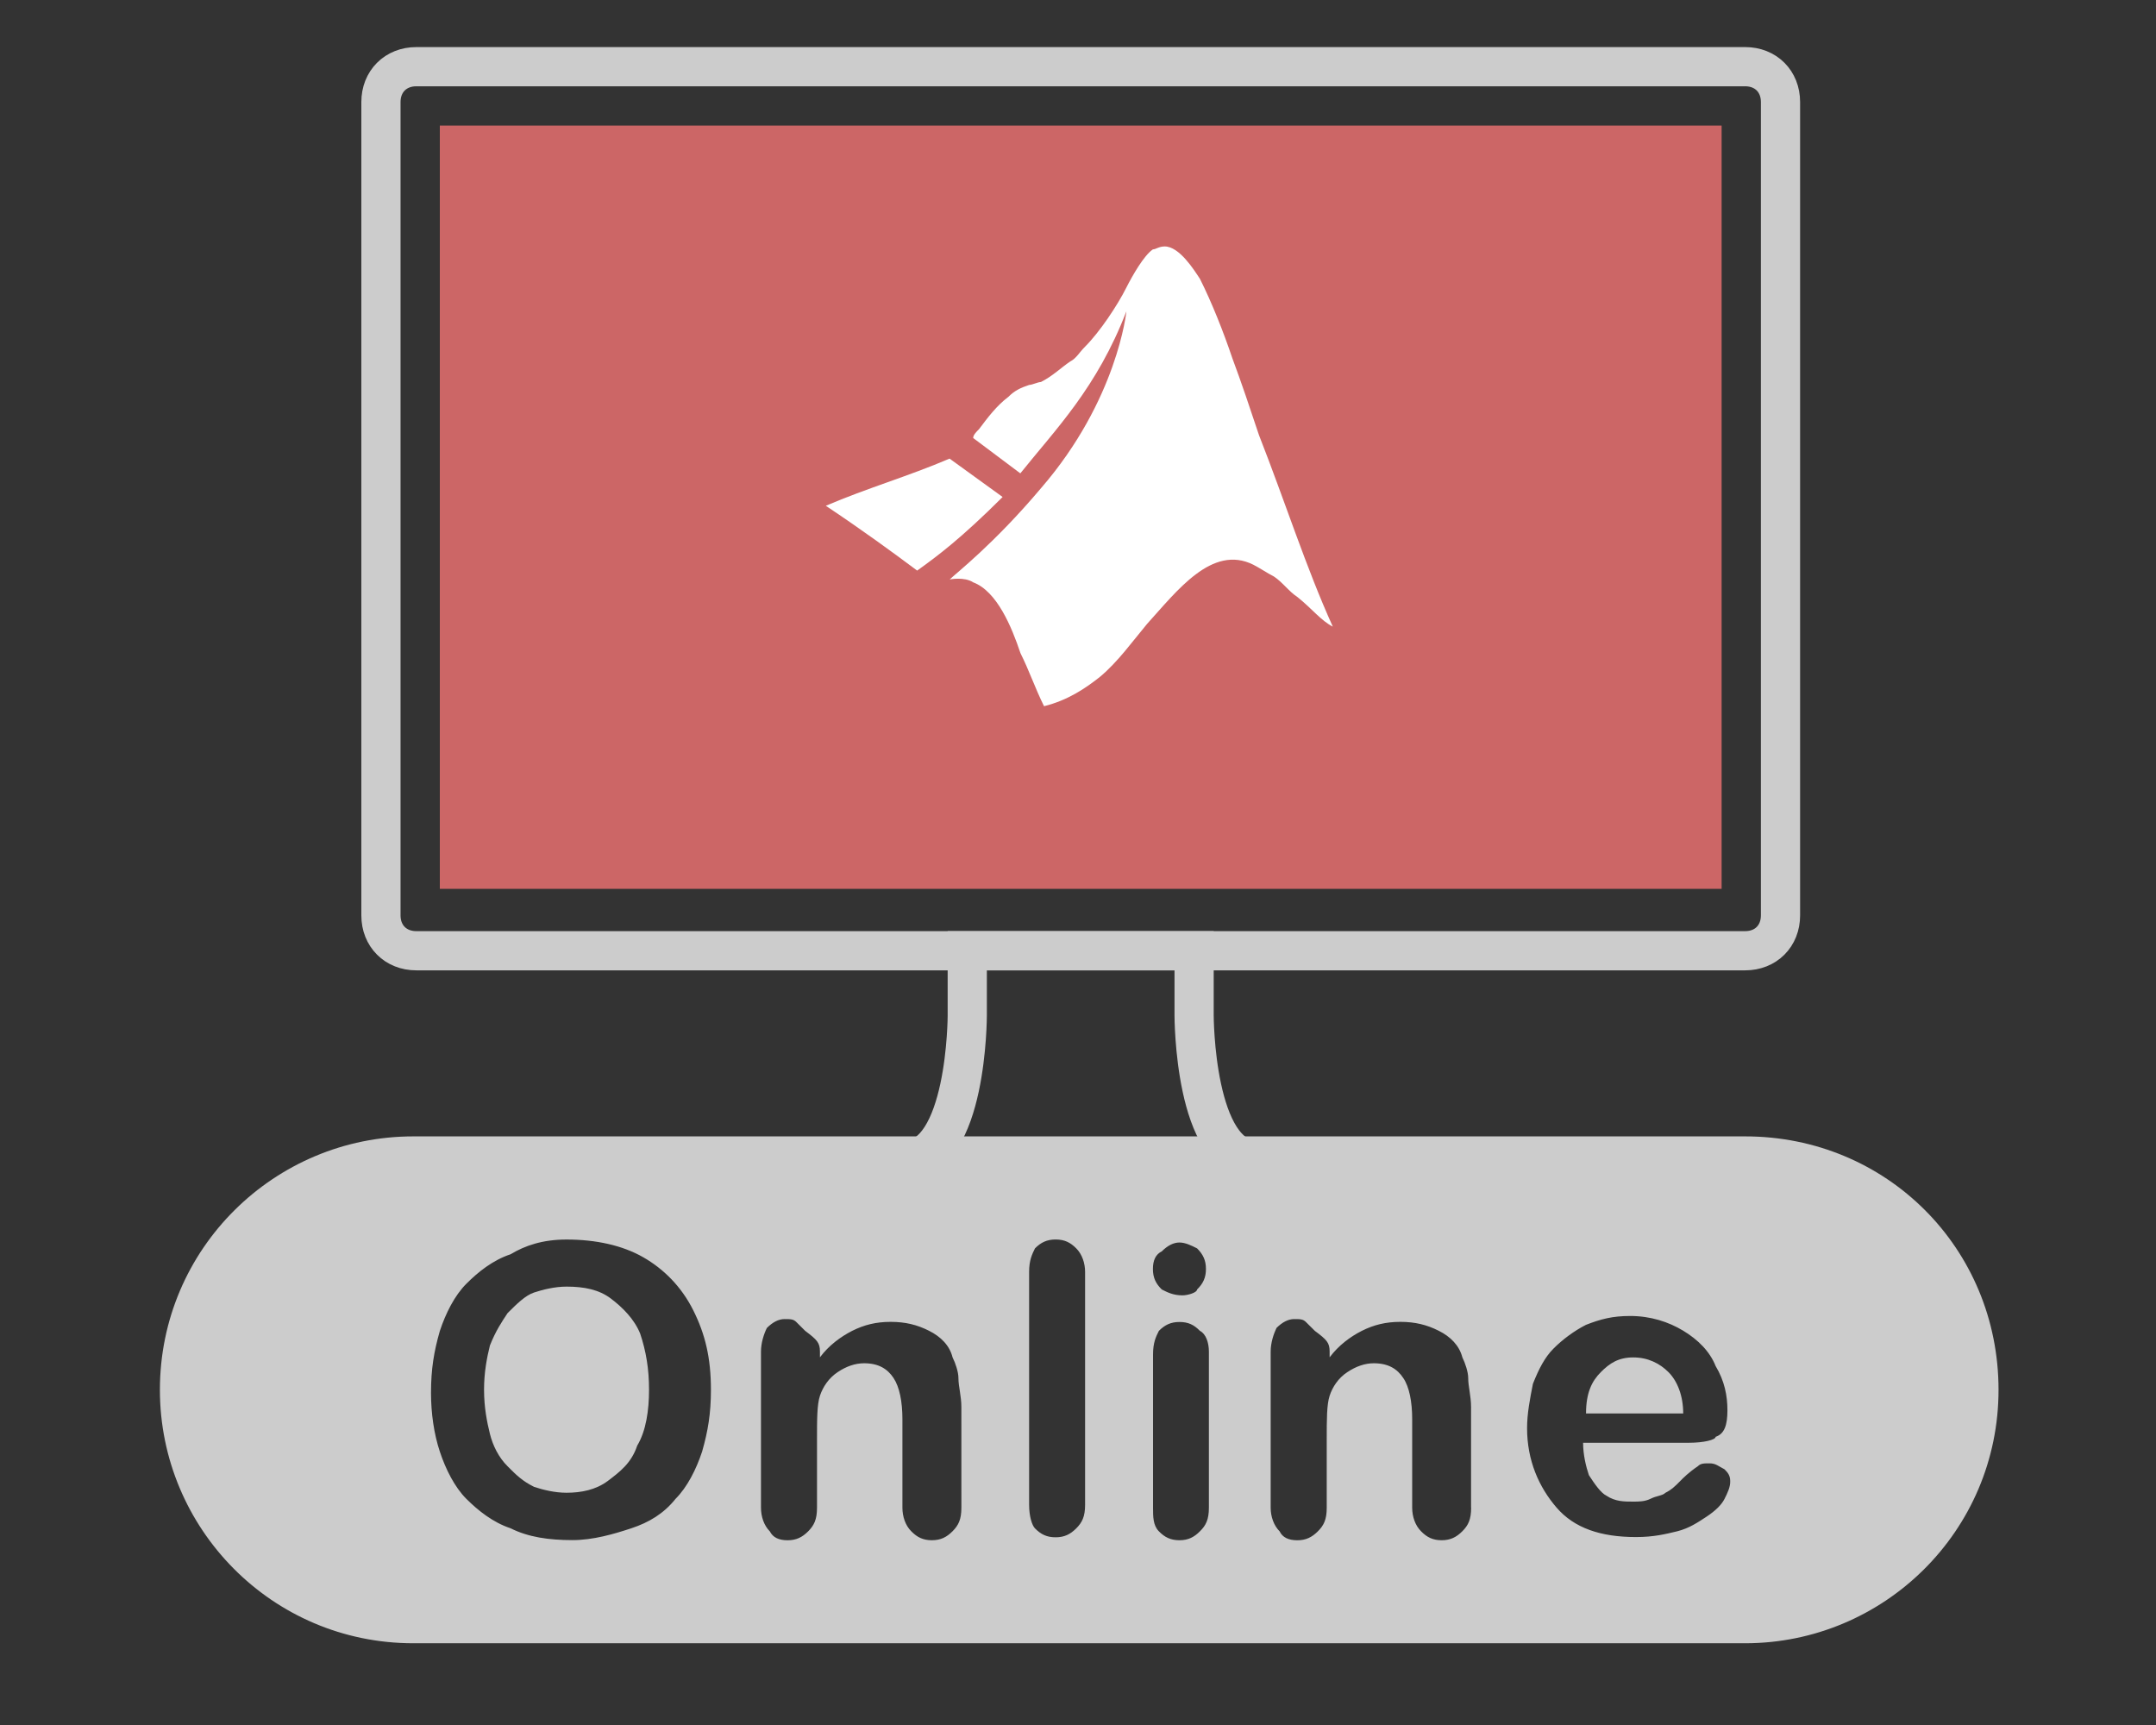
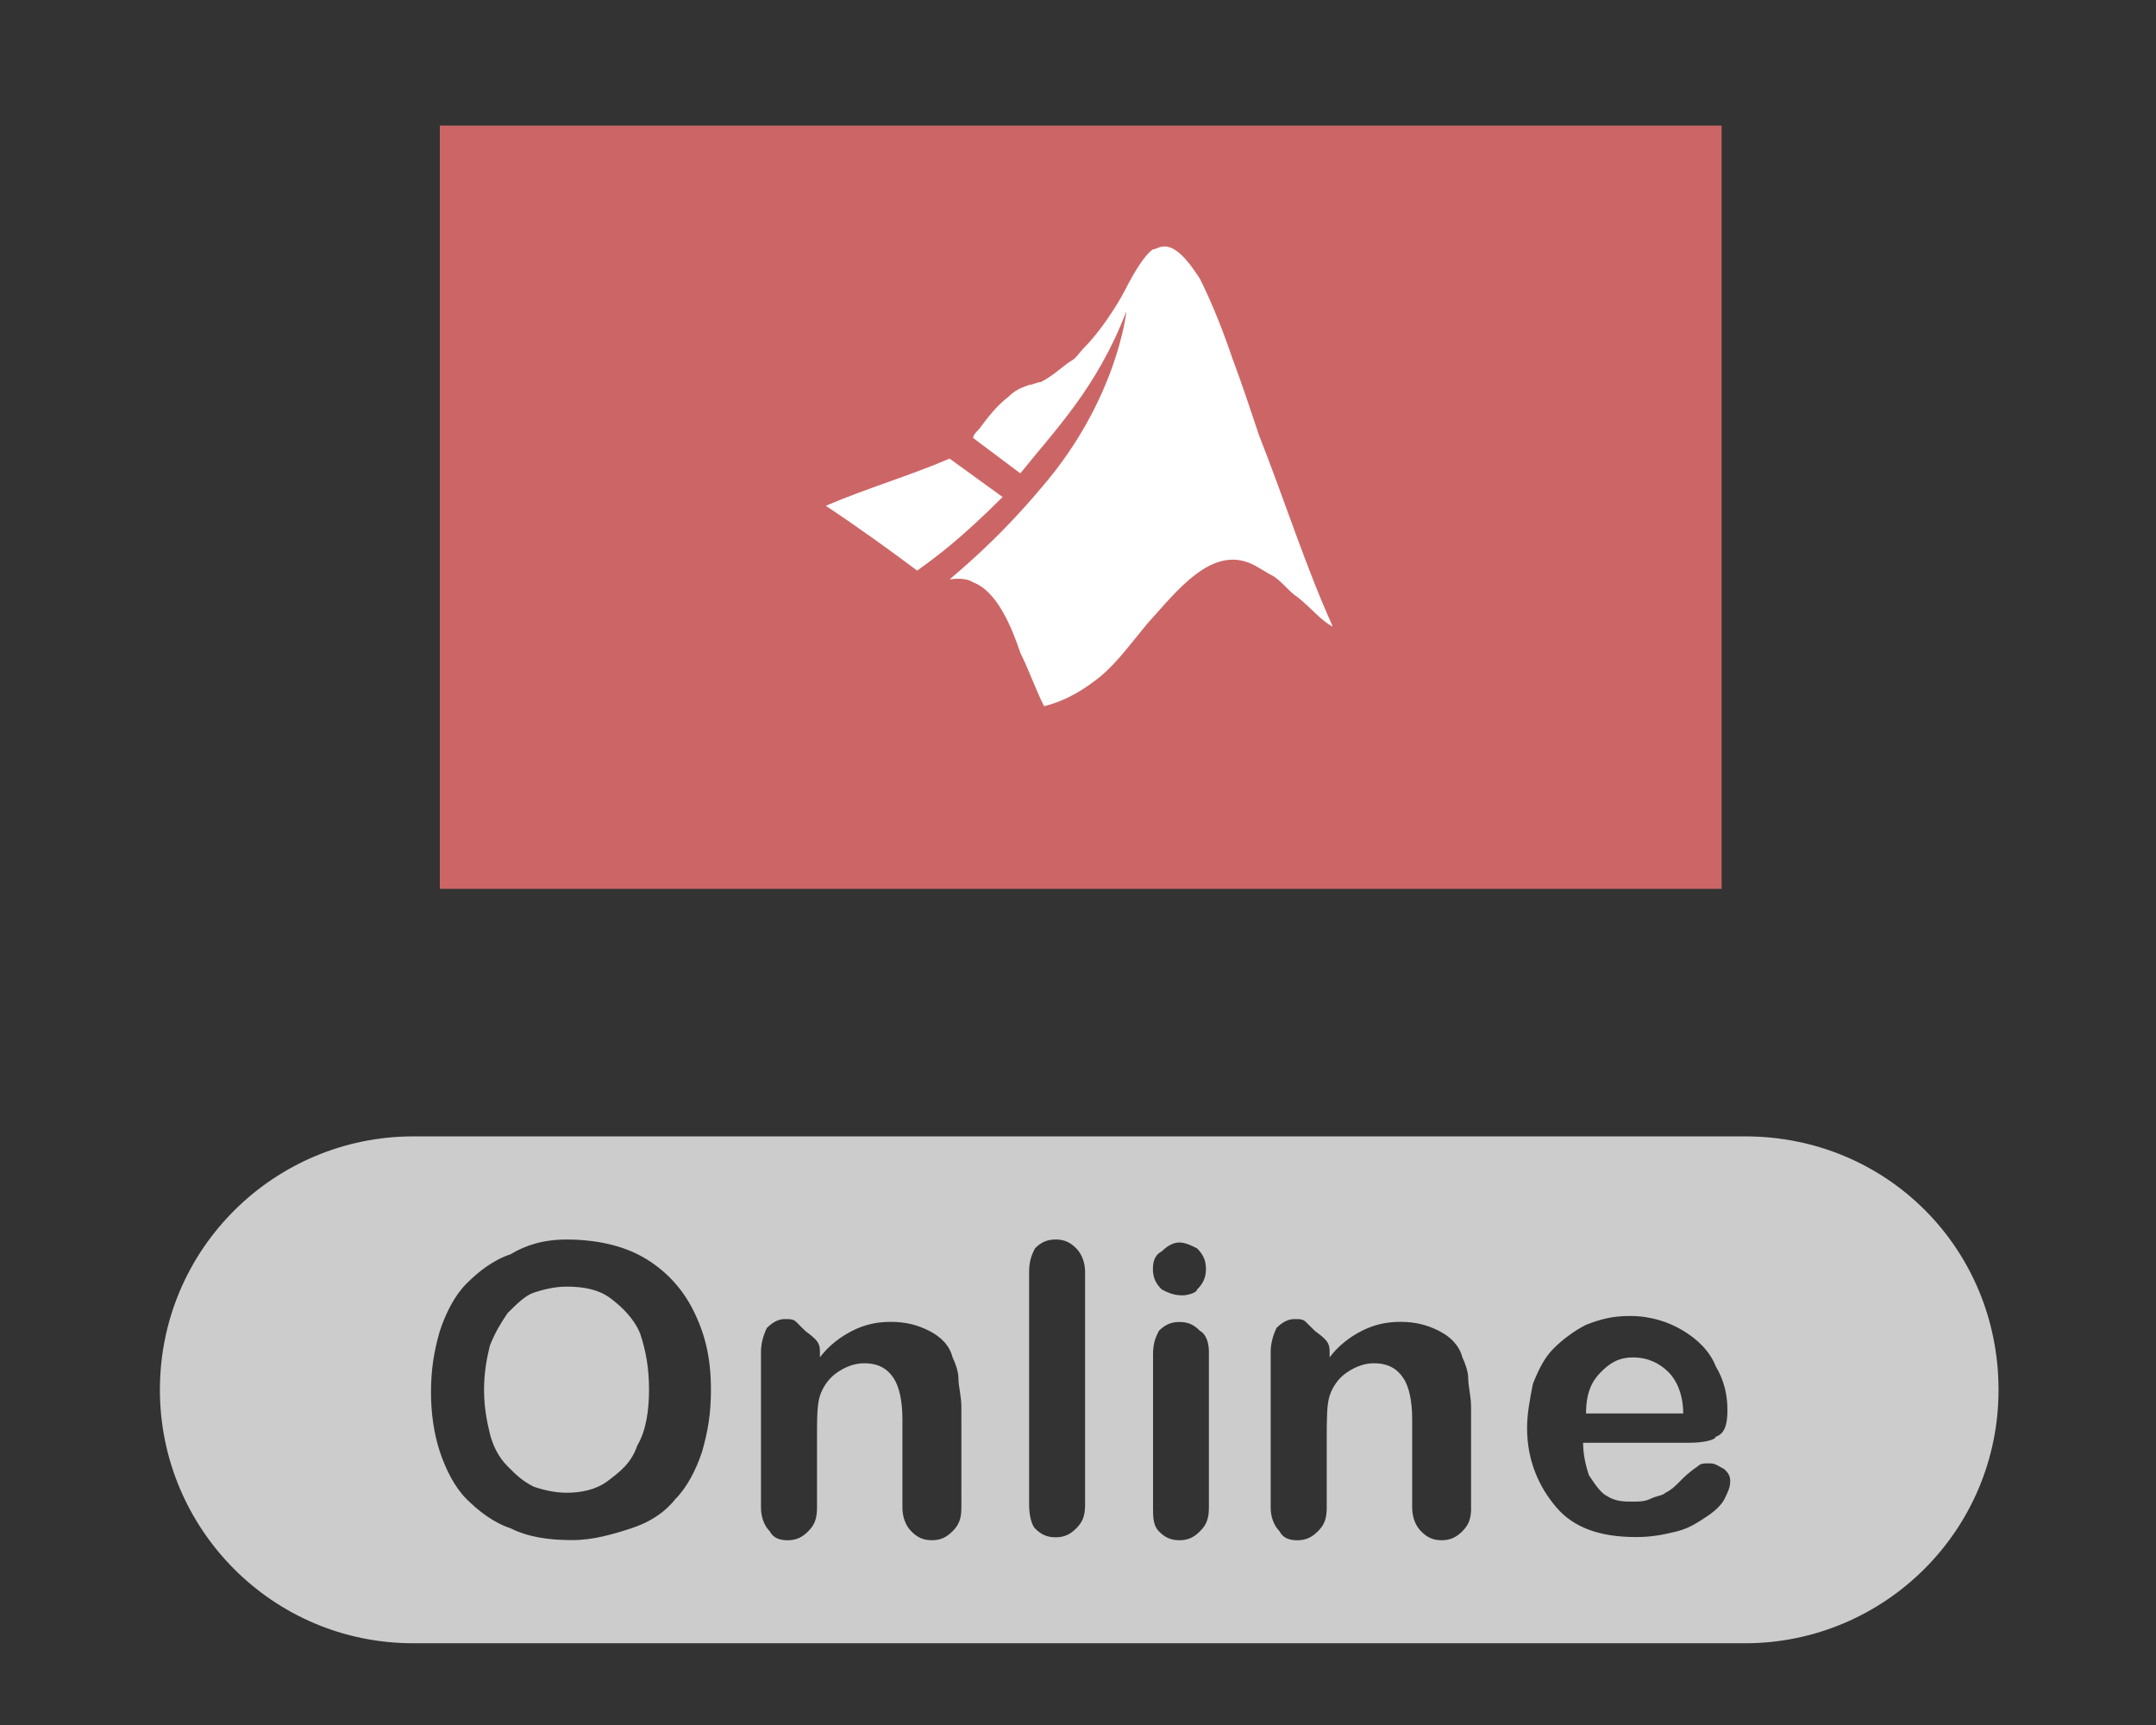
<svg xmlns="http://www.w3.org/2000/svg" version="1.1" id="圖層_1" x="0px" y="0px" width="55px" height="44px" viewBox="0 0 55 44" enable-background="new 0 0 55 44" xml:space="preserve">
  <rect x="0" y="0" width="55" height="44" fill="#333333" stroke="none" />
  <g id="圖層_1_1_">
    <g id="XMLID_42_">
-       <path id="XMLID_416_" fill="none" stroke="#CCCCCC" stroke-miterlimit="10" d="M32.042,29.588c-1.58,0-1.58-3.684-1.58-3.684    v-1.653h-5.787v1.653c0,0,0,3.684-1.579,3.684H32.042z" />
-       <path id="XMLID_413_" fill="none" stroke="#CCCCCC" stroke-miterlimit="10" d="M45.421,23.35c0,0.525-0.375,0.901-0.901,0.901    H10.62c-0.526,0-0.902-0.376-0.902-0.901V2.602c0-0.525,0.376-0.901,0.902-0.901H44.52c0.526,0,0.901,0.376,0.901,0.901V23.35z" />
      <rect id="XMLID_412_" x="11.22" y="3.203" fill="#CC6666" width="32.699" height="19.469" />
      <path id="XMLID_343_" fill="#FFFFFF" d="M23.397,14.554c-0.602-0.451-1.428-1.053-2.33-1.653c1.052-0.451,2.104-0.752,3.157-1.203    l1.353,0.979C24.524,13.727,23.923,14.178,23.397,14.554z M32.116,11.096c-0.226-0.676-0.451-1.353-0.677-1.954    c-0.228-0.677-0.526-1.428-0.828-2.029c-0.149-0.226-0.524-0.827-0.899-0.827c-0.149,0-0.228,0.075-0.301,0.075    c-0.228,0.15-0.527,0.677-0.679,0.978c-0.226,0.451-0.676,1.127-1.051,1.503c-0.15,0.15-0.226,0.301-0.376,0.376    c-0.226,0.15-0.451,0.376-0.751,0.526c-0.075,0-0.226,0.075-0.301,0.075c-0.226,0.075-0.376,0.15-0.526,0.301    c-0.3,0.226-0.526,0.525-0.751,0.826c-0.075,0.075-0.15,0.15-0.15,0.226l1.203,0.902c0.902-1.128,1.954-2.18,2.706-4.135    c0,0-0.225,2.256-2.177,4.511c-1.203,1.428-2.18,2.18-2.331,2.33c0,0,0.376-0.075,0.602,0.075    c0.601,0.226,0.977,1.128,1.203,1.804c0.226,0.451,0.376,0.902,0.602,1.354c0.601-0.15,1.052-0.451,1.43-0.752    c0.451-0.376,0.826-0.902,1.203-1.353c0.752-0.827,1.651-2.03,2.705-1.504c0.149,0.075,0.377,0.226,0.526,0.301    c0.226,0.15,0.375,0.376,0.603,0.526c0.375,0.301,0.601,0.602,0.899,0.752C33.318,14.479,32.794,12.825,32.116,11.096z" />
      <g>
        <path fill="#CCCCCC" d="M42.564,35c-0.228-0.227-0.526-0.376-0.901-0.376S41.061,34.773,40.837,35     c-0.228,0.227-0.377,0.527-0.377,1.053h2.479C42.939,35.602,42.79,35.227,42.564,35z" />
        <path fill="#CCCCCC" d="M15.58,33.12c-0.301-0.226-0.677-0.302-1.128-0.302c-0.3,0-0.601,0.076-0.827,0.15     s-0.451,0.301-0.676,0.525c-0.15,0.227-0.301,0.449-0.451,0.826c-0.075,0.302-0.15,0.678-0.15,1.129     c0,0.449,0.075,0.824,0.15,1.127c0.075,0.301,0.226,0.604,0.451,0.826c0.225,0.227,0.375,0.375,0.676,0.525     c0.226,0.075,0.526,0.15,0.827,0.15c0.376,0,0.752-0.075,1.053-0.301c0.301-0.228,0.601-0.451,0.751-0.902     c0.225-0.374,0.301-0.9,0.301-1.426c0-0.526-0.075-0.979-0.226-1.43C16.181,33.646,15.88,33.346,15.58,33.12z" />
        <path fill="#CCCCCC" d="M44.52,28.986H10.543c-3.532,0-6.464,2.857-6.464,6.465c0,3.531,2.856,6.464,6.464,6.464h33.975     c3.533,0,6.465-2.856,6.465-6.464S48.128,28.986,44.52,28.986z M17.91,37.029c-0.15,0.451-0.376,0.902-0.677,1.203     c-0.3,0.375-0.676,0.601-1.127,0.75s-0.977,0.302-1.503,0.302c-0.601,0-1.127-0.075-1.578-0.302     c-0.451-0.149-0.827-0.451-1.128-0.75c-0.3-0.301-0.526-0.752-0.676-1.203c-0.15-0.451-0.226-0.979-0.226-1.504     c0-0.603,0.075-1.053,0.226-1.578c0.15-0.451,0.376-0.902,0.676-1.202c0.301-0.302,0.677-0.603,1.128-0.752     c0.374-0.226,0.826-0.376,1.427-0.376c0.752,0,1.428,0.15,1.955,0.451c0.527,0.301,0.977,0.752,1.278,1.353     c0.301,0.603,0.451,1.203,0.451,2.03C18.136,36.053,18.061,36.503,17.91,37.029z M24.525,38.457c0,0.301-0.075,0.451-0.226,0.602     c-0.15,0.15-0.3,0.228-0.526,0.228s-0.376-0.075-0.526-0.228c-0.15-0.149-0.226-0.375-0.226-0.602v-2.255     c0-0.451-0.075-0.826-0.226-1.052c-0.15-0.228-0.375-0.377-0.751-0.377c-0.226,0-0.451,0.076-0.676,0.227     c-0.226,0.15-0.376,0.376-0.451,0.602c-0.075,0.227-0.075,0.603-0.075,1.127v1.729c0,0.302-0.075,0.451-0.226,0.603     c-0.151,0.15-0.301,0.227-0.526,0.227c-0.225,0-0.375-0.075-0.451-0.227c-0.15-0.149-0.226-0.377-0.226-0.603v-3.983     c0-0.226,0.075-0.451,0.15-0.602c0.15-0.15,0.301-0.227,0.451-0.227c0.15,0,0.226,0,0.301,0.076     c0.075,0.073,0.15,0.148,0.226,0.225c0.3,0.226,0.376,0.301,0.376,0.527v0.148c0.226-0.303,0.526-0.525,0.827-0.678     c0.301-0.15,0.602-0.227,0.977-0.227c0.376,0,0.677,0.075,0.978,0.227c0.301,0.15,0.526,0.375,0.601,0.678     c0.075,0.148,0.15,0.376,0.15,0.525c0,0.227,0.075,0.451,0.075,0.75V38.457z M27.681,38.382c0,0.302-0.075,0.451-0.226,0.603     c-0.151,0.15-0.301,0.227-0.526,0.227c-0.225,0-0.375-0.074-0.526-0.227c-0.074-0.075-0.15-0.301-0.15-0.603v-5.938     c0-0.301,0.075-0.449,0.15-0.602c0.15-0.15,0.301-0.226,0.526-0.226c0.226,0,0.376,0.075,0.526,0.226     c0.15,0.151,0.226,0.377,0.226,0.602V38.382z M29.637,31.919c0.149-0.149,0.301-0.226,0.45-0.226s0.302,0.074,0.451,0.15     c0.149,0.148,0.226,0.301,0.226,0.524s-0.074,0.376-0.226,0.524c0,0.076-0.226,0.15-0.375,0.15c-0.228,0-0.377-0.074-0.526-0.15     c-0.15-0.147-0.226-0.299-0.226-0.523S29.484,31.994,29.637,31.919z M30.839,38.457c0,0.301-0.075,0.451-0.228,0.602     c-0.15,0.151-0.299,0.228-0.524,0.228s-0.375-0.075-0.524-0.228c-0.149-0.149-0.149-0.375-0.149-0.602v-3.908     c0-0.301,0.073-0.451,0.149-0.602c0.149-0.15,0.301-0.227,0.524-0.227c0.228,0,0.375,0.074,0.524,0.227     c0.152,0.076,0.228,0.301,0.228,0.527V38.457z M37.529,38.457c0,0.301-0.074,0.451-0.225,0.602     c-0.152,0.151-0.303,0.228-0.527,0.228c-0.226,0-0.375-0.075-0.525-0.228c-0.15-0.149-0.227-0.375-0.227-0.602v-2.255     c0-0.451-0.074-0.826-0.227-1.052c-0.15-0.228-0.375-0.377-0.752-0.377c-0.225,0-0.449,0.076-0.676,0.227     c-0.229,0.15-0.377,0.376-0.451,0.602c-0.074,0.227-0.074,0.603-0.074,1.127v1.729c0,0.302-0.074,0.451-0.227,0.603     c-0.151,0.15-0.303,0.227-0.523,0.227c-0.229,0-0.379-0.075-0.451-0.227c-0.15-0.149-0.229-0.377-0.229-0.603v-3.983     c0-0.226,0.076-0.451,0.148-0.602c0.15-0.15,0.303-0.227,0.451-0.227c0.15,0,0.227,0,0.301,0.076     c0.074,0.073,0.15,0.148,0.227,0.225c0.303,0.226,0.377,0.301,0.377,0.527v0.148c0.227-0.303,0.523-0.525,0.826-0.678     c0.301-0.15,0.604-0.227,0.979-0.227s0.676,0.075,0.978,0.227c0.301,0.15,0.524,0.375,0.603,0.678     c0.073,0.148,0.149,0.376,0.149,0.525c0,0.227,0.073,0.451,0.073,0.75v2.559H37.529z M43.993,38.232     c-0.074,0.148-0.226,0.299-0.451,0.449c-0.226,0.149-0.451,0.301-0.752,0.377c-0.302,0.073-0.603,0.148-1.054,0.148     c-0.899,0-1.577-0.227-2.028-0.752c-0.451-0.523-0.752-1.202-0.752-2.027c0-0.378,0.076-0.754,0.149-1.129     c0.149-0.376,0.302-0.677,0.526-0.9c0.226-0.228,0.525-0.451,0.826-0.604c0.377-0.148,0.679-0.227,1.127-0.227     c0.526,0,0.979,0.15,1.354,0.375c0.377,0.228,0.679,0.527,0.828,0.902c0.226,0.377,0.301,0.752,0.301,1.127     c0,0.377-0.075,0.604-0.301,0.678c0.002,0.076-0.301,0.152-0.678,0.152h-2.703c0,0.301,0.072,0.602,0.148,0.826     c0.148,0.227,0.301,0.451,0.449,0.525c0.227,0.15,0.449,0.15,0.678,0.15c0.148,0,0.301,0,0.449-0.074     c0.15-0.076,0.303-0.076,0.375-0.15c0.15-0.075,0.229-0.15,0.379-0.301c0.072-0.075,0.225-0.227,0.449-0.377     c0.074-0.074,0.15-0.074,0.303-0.074s0.225,0.074,0.375,0.15c0.074,0.074,0.148,0.148,0.148,0.301     C44.143,37.932,44.068,38.082,43.993,38.232z" />
      </g>
    </g>
  </g>
  <g id="圖層_2" display="none">
    <rect id="XMLID_117_" x="330.564" display="inline" fill="#D0221F" width="52.617" height="52.618" />
    <rect id="XMLID_120_" x="330.564" y="52.618" display="inline" fill="#B95859" width="52.617" height="52.618" />
    <rect id="XMLID_205_" x="330.564" y="105.236" display="inline" fill="#D0221F" width="52.617" height="52.617" />
    <rect id="XMLID_204_" x="330.564" y="157.854" display="inline" fill="#B95859" width="52.617" height="52.619" />
    <rect id="XMLID_223_" x="330.564" y="210.473" display="inline" fill="#D0221F" width="52.617" height="52.617" />
    <rect id="XMLID_221_" x="330.564" y="263.091" display="inline" fill="#B95859" width="52.617" height="52.618" />
    <rect id="XMLID_220_" x="330.564" y="315.709" display="inline" fill="#D0221F" width="52.617" height="52.618" />
    <rect id="XMLID_218_" x="330.564" y="368.327" display="inline" fill="#B95859" width="52.617" height="52.618" />
    <rect id="XMLID_127_" x="330.564" y="420.945" display="inline" fill="#D0221F" width="52.617" height="52.617" />
    <rect id="XMLID_126_" x="330.564" y="473.563" display="inline" fill="#B95859" width="52.617" height="52.619" />
    <rect id="XMLID_125_" x="330.564" y="526.182" display="inline" fill="#D0221F" width="52.617" height="52.617" />
-     <rect id="XMLID_124_" x="330.564" y="578.801" display="inline" fill="#B95859" width="52.617" height="52.617" />
    <rect id="XMLID_123_" x="330.564" y="631.418" display="inline" fill="#D0221F" width="52.617" height="52.617" />
    <rect id="XMLID_122_" x="330.564" y="684.035" display="inline" fill="#B95859" width="52.617" height="52.619" />
-     <rect id="XMLID_263_" x="330.564" y="736.654" display="inline" fill="#D0221F" width="52.617" height="52.617" />
    <rect id="XMLID_261_" x="330.564" y="789.271" display="inline" fill="#B95859" width="52.617" height="52.619" />
  </g>
</svg>